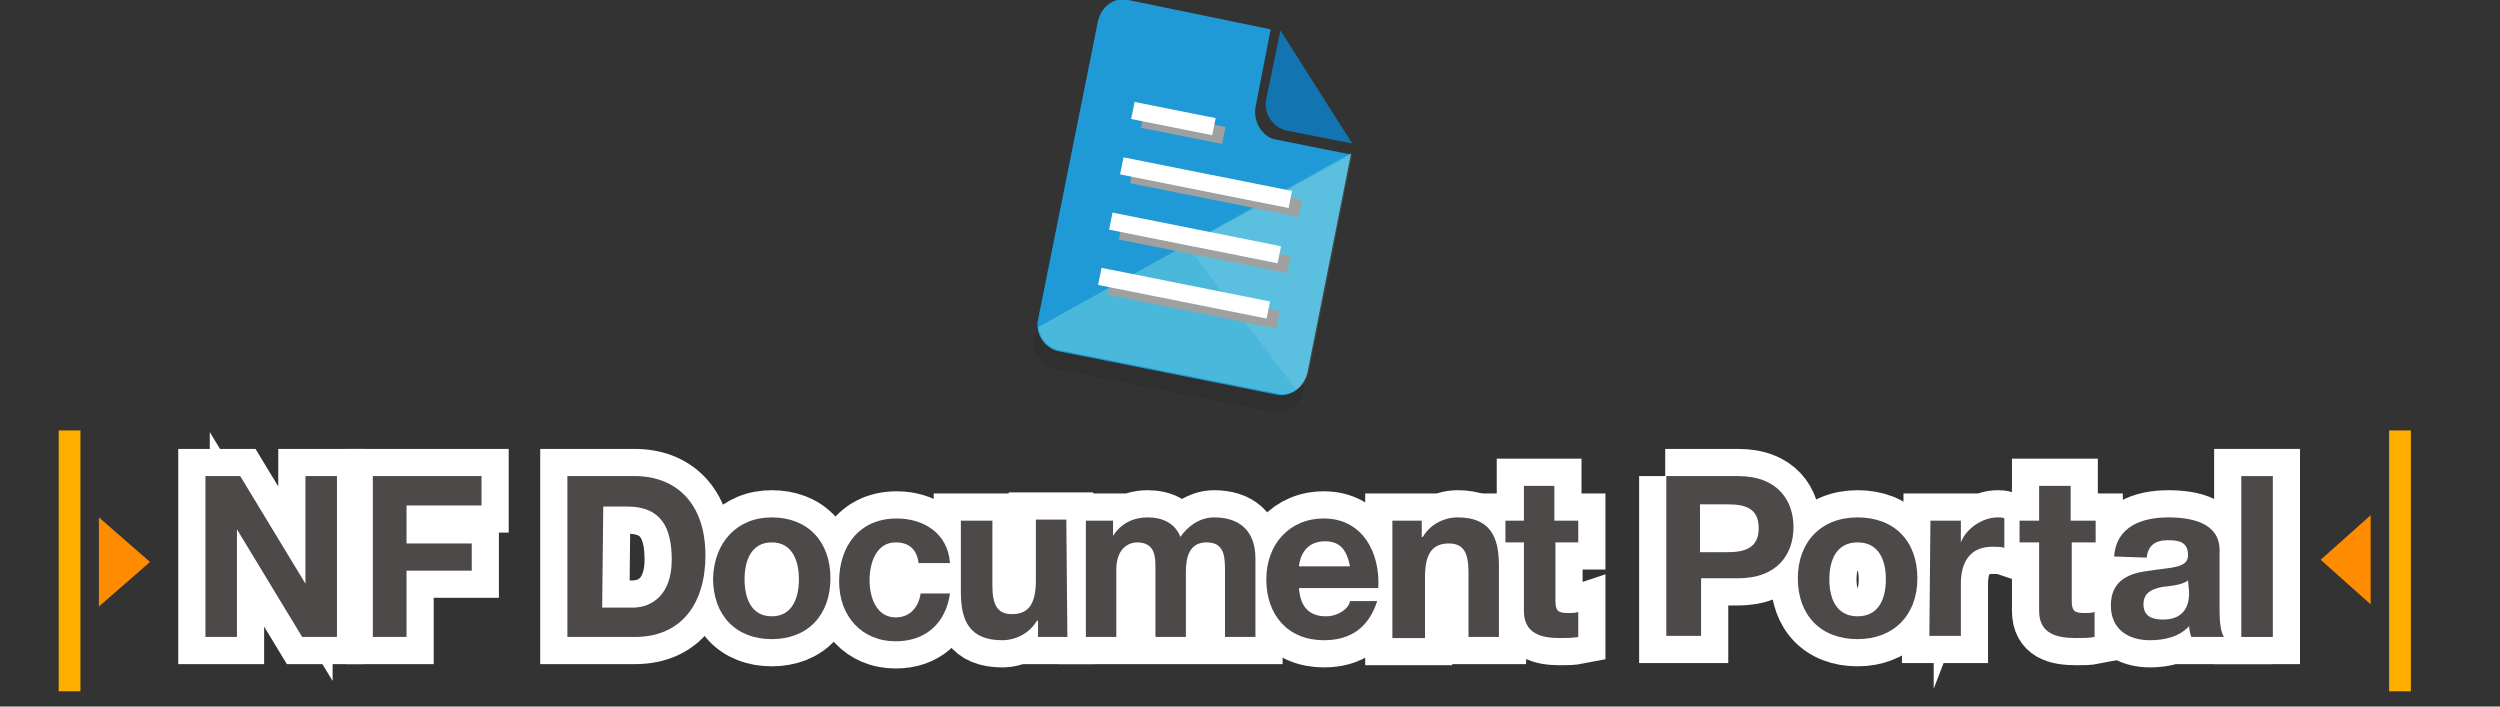
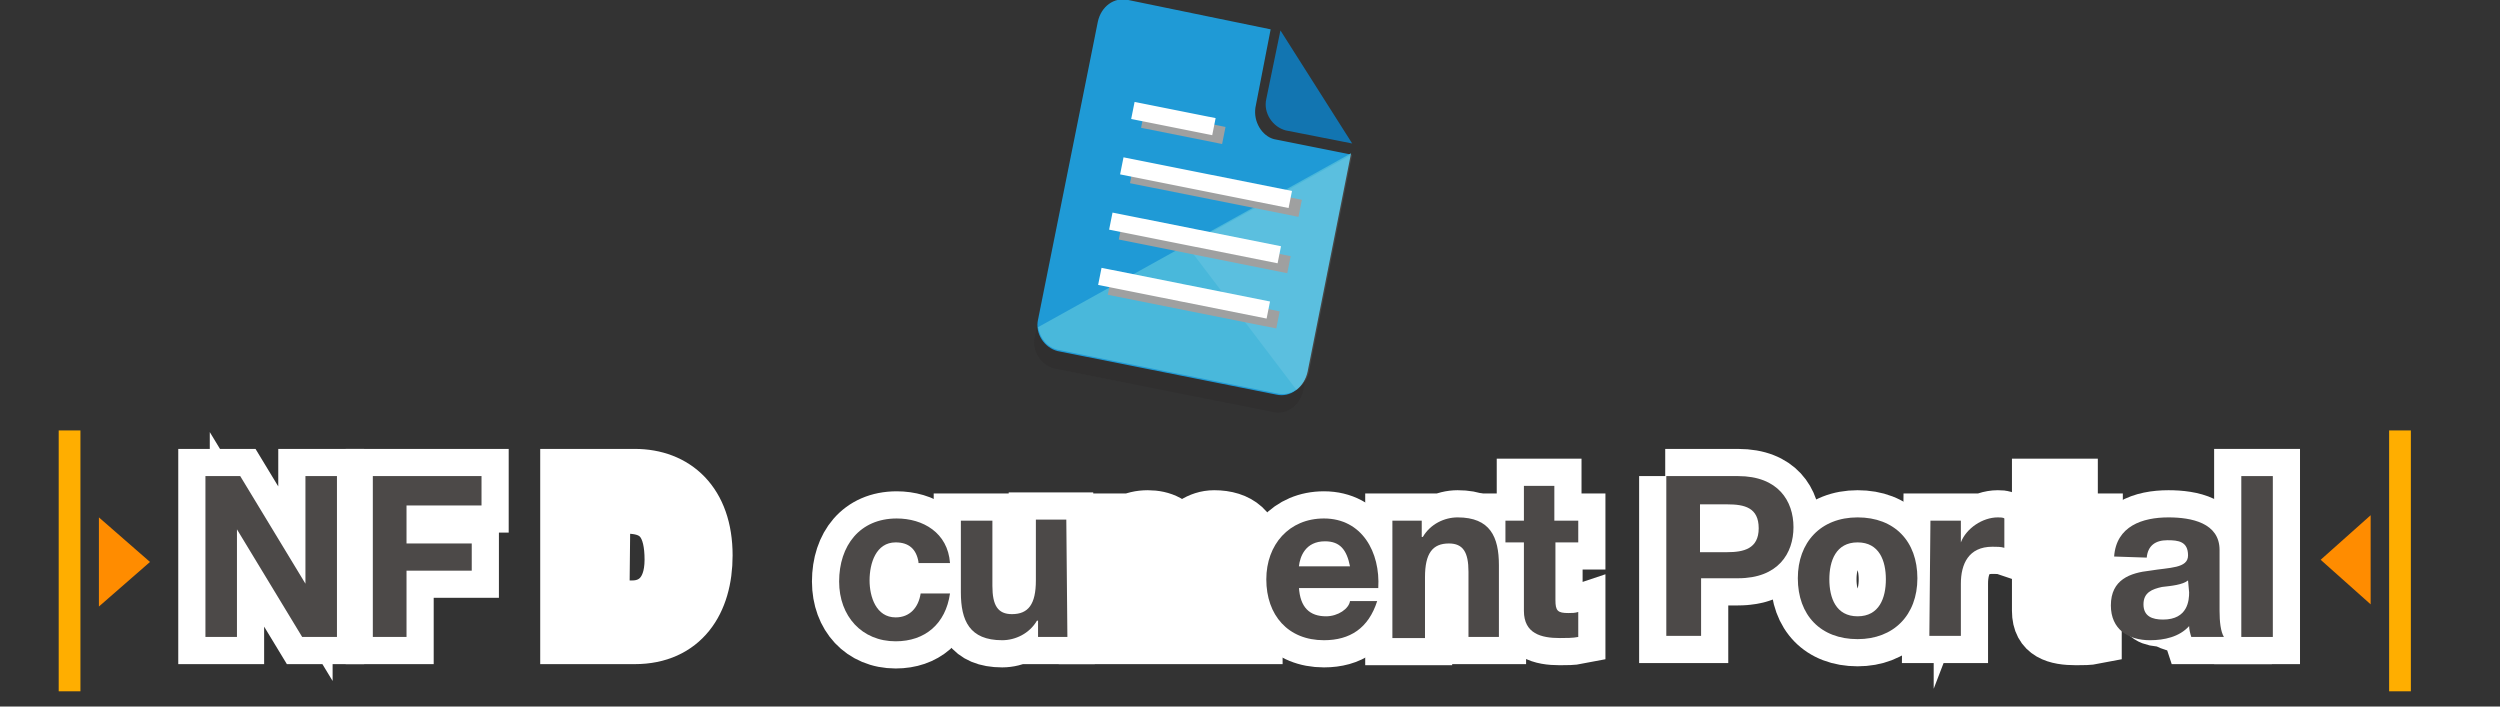
<svg xmlns="http://www.w3.org/2000/svg" version="1.1" id="レイヤー_2" x="0px" y="0px" viewBox="0 0 230 65" style="enable-background:new 0 0 230 65;" xml:space="preserve">
  <rect x="0" y="0" width="230" height="65" fill="#333333" stroke="none" />
  <style type="text/css">
	.st0{fill:none;stroke:#FFAE00;stroke-width:2;stroke-miterlimit:10;}
	.st1{fill:#4C4948;stroke:#FFFFFF;stroke-width:5;stroke-miterlimit:10;}
	.st2{fill:#4C4948;}
	.st3{fill:#FF8C00;}
	.st4{opacity:0.2;}
	.st5{fill:#221E1F;}
	.st6{fill:#1F9AD6;}
	.st7{fill:#49B8DB;}
	.st8{fill:#1275B1;}
	.st9{opacity:0.1;}
	.st10{fill:#FFFFFF;}
	.st11{fill:#9FA0A0;}
</style>
  <line class="st0" x1="6.4" y1="39.6" x2="6.4" y2="63.6" />
  <g>
    <path class="st1" d="M19,43.8h3.1l6,9.9l0,0v-9.9H31v14.8h-3.2l-6-9.9l0,0v9.9h-2.9V43.8H19z" />
    <path class="st1" d="M34.3,43.8h10v2.7h-6.9V50h6v2.5h-6v6.1h-3.1V43.8z" />
    <path class="st1" d="M52.2,43.8h6.2c3.7,0,6.5,2.4,6.5,7.3c0,4.3-2.1,7.5-6.5,7.5h-6.2V43.8z M55.4,55.9h2.8c1.8,0,3.6-1.2,3.6-4.4   c0-3-1-4.9-4.1-4.9h-2.2L55.4,55.9L55.4,55.9z" />
-     <path class="st1" d="M71,47.6c3.3,0,5.4,2.2,5.4,5.6c0,3.4-2.1,5.6-5.4,5.6s-5.4-2.2-5.4-5.6C65.7,49.9,67.8,47.6,71,47.6z    M71,56.7c1.9,0,2.5-1.7,2.5-3.4s-0.6-3.4-2.5-3.4s-2.5,1.7-2.5,3.4S69.1,56.7,71,56.7z" />
    <path class="st1" d="M84.5,51.7c-0.2-1.2-0.9-1.8-2.1-1.8c-1.8,0-2.4,1.9-2.4,3.5c0,1.5,0.6,3.4,2.4,3.4c1.3,0,2.1-0.9,2.3-2.2h2.7   c-0.4,2.8-2.3,4.4-5,4.4c-3.1,0-5.2-2.3-5.2-5.5c0-3.3,1.9-5.8,5.3-5.8c2.4,0,4.7,1.3,4.9,4.1h-2.9C84.5,51.8,84.5,51.7,84.5,51.7z   " />
    <path class="st1" d="M98.2,58.6h-2.7v-1.5h-0.1c-0.7,1.2-2,1.8-3.2,1.8c-3,0-3.8-1.8-3.8-4.4v-6.6h2.9v6c0,1.8,0.5,2.6,1.8,2.6   c1.5,0,2.2-0.9,2.2-3.1v-5.6h2.8L98.2,58.6L98.2,58.6z" />
    <path class="st1" d="M99.7,47.9h2.7v1.4l0,0c0.7-1.1,1.8-1.7,3.2-1.7c1.3,0,2.5,0.5,3,1.8c0.6-0.9,1.7-1.8,3.1-1.8   c2.2,0,3.8,1.1,3.8,3.8v7.2h-2.8v-6.1c0-1.4-0.1-2.6-1.7-2.6s-1.9,1.4-1.9,2.7v6h-2.8v-6c0-1.2,0.1-2.7-1.7-2.7   c-0.6,0-1.9,0.4-1.9,2.5v6.2h-2.8V47.9H99.7z" />
    <path class="st1" d="M119.5,54c0.1,1.9,1,2.7,2.5,2.7c1.1,0,2.1-0.7,2.2-1.4h2.5c-0.8,2.5-2.5,3.6-4.9,3.6c-3.3,0-5.3-2.3-5.3-5.6   c0-3.2,2.1-5.6,5.3-5.6c3.5,0,5.2,3.1,5,6.4h-7.3C119.5,54.1,119.5,54,119.5,54z M124.2,52.1c-0.3-1.5-0.9-2.3-2.3-2.3   c-1.8,0-2.3,1.4-2.4,2.3H124.2z" />
    <path class="st1" d="M128.1,47.9h2.7v1.5h0.1c0.7-1.2,2-1.8,3.2-1.8c3,0,3.8,1.8,3.8,4.4v6.6h-2.8v-6c0-1.8-0.5-2.6-1.8-2.6   c-1.5,0-2.2,0.9-2.2,3.1v5.6h-3V47.9z" />
    <path class="st1" d="M143.1,47.9h2.1v2h-2.1v5.3c0,1,0.2,1.2,1.2,1.2c0.3,0,0.6,0,0.9-0.1v2.3c-0.5,0.1-1.1,0.1-1.7,0.1   c-1.7,0-3.3-0.4-3.3-2.5v-6.3h-1.7v-2h1.7v-3.2h2.8v3.2H143.1z" />
    <path class="st1" d="M153.2,43.8h6.7c3.7,0,5.1,2.3,5.1,4.7s-1.4,4.7-5.1,4.7h-3.4v5.3h-3.2V43.8H153.2z M156.4,50.8h2.5   c1.5,0,2.9-0.3,2.9-2.2s-1.3-2.2-2.9-2.2h-2.5V50.8z" />
    <path class="st1" d="M170.9,47.6c3.4,0,5.5,2.2,5.5,5.6c0,3.4-2.2,5.6-5.5,5.6c-3.4,0-5.5-2.2-5.5-5.6   C165.4,49.9,167.5,47.6,170.9,47.6z M170.9,56.7c2,0,2.6-1.7,2.6-3.4s-0.6-3.4-2.6-3.4s-2.6,1.7-2.6,3.4S168.9,56.7,170.9,56.7z" />
    <path class="st1" d="M177.6,47.9h2.8v2l0,0c0.5-1.3,2-2.3,3.4-2.3c0.2,0,0.5,0,0.6,0.1v2.7c-0.3-0.1-0.7-0.1-1.1-0.1   c-2.2,0-2.9,1.6-2.9,3.4v4.8h-2.9L177.6,47.9L177.6,47.9z" />
    <path class="st1" d="M190.6,47.9h2.2v2h-2.2v5.3c0,1,0.2,1.2,1.2,1.2c0.3,0,0.6,0,0.9-0.1v2.3c-0.5,0.1-1.1,0.1-1.7,0.1   c-1.8,0-3.4-0.4-3.4-2.5v-6.3h-1.8v-2h1.8v-3.2h2.9v3.2H190.6z" />
-     <path class="st1" d="M194.5,51.2c0.2-2.8,2.6-3.6,5-3.6c2.1,0,4.7,0.5,4.7,3v5.6c0,1,0.1,1.9,0.4,2.4h-3c-0.1-0.3-0.2-0.7-0.2-1   c-0.9,1-2.3,1.3-3.6,1.3c-2,0-3.6-1-3.6-3.2c0-2.4,1.8-3,3.6-3.2c1.8-0.3,3.5-0.2,3.5-1.4c0-1.3-0.9-1.4-1.9-1.4   c-1.1,0-1.8,0.5-1.9,1.6L194.5,51.2L194.5,51.2z M201.3,53.4c-0.5,0.4-1.5,0.5-2.4,0.6c-0.9,0.2-1.7,0.5-1.7,1.6S198,57,199,57   c2.3,0,2.4-1.8,2.4-2.5L201.3,53.4L201.3,53.4z" />
+     <path class="st1" d="M194.5,51.2c0.2-2.8,2.6-3.6,5-3.6c2.1,0,4.7,0.5,4.7,3v5.6c0,1,0.1,1.9,0.4,2.4h-3c-0.1-0.3-0.2-0.7-0.2-1   c-2,0-3.6-1-3.6-3.2c0-2.4,1.8-3,3.6-3.2c1.8-0.3,3.5-0.2,3.5-1.4c0-1.3-0.9-1.4-1.9-1.4   c-1.1,0-1.8,0.5-1.9,1.6L194.5,51.2L194.5,51.2z M201.3,53.4c-0.5,0.4-1.5,0.5-2.4,0.6c-0.9,0.2-1.7,0.5-1.7,1.6S198,57,199,57   c2.3,0,2.4-1.8,2.4-2.5L201.3,53.4L201.3,53.4z" />
    <path class="st1" d="M206.2,43.8h2.9v14.8h-2.9V43.8z" />
  </g>
  <g>
    <path class="st2" d="M19,43.8h3.1l6,9.9l0,0v-9.9H31v14.8h-3.2l-6-9.9l0,0v9.9h-2.9V43.8H19z" />
    <path class="st2" d="M34.3,43.8h10v2.7h-6.9V50h6v2.5h-6v6.1h-3.1V43.8z" />
-     <path class="st2" d="M52.2,43.8h6.2c3.7,0,6.5,2.4,6.5,7.3c0,4.3-2.1,7.5-6.5,7.5h-6.2V43.8z M55.4,55.9h2.8c1.8,0,3.6-1.2,3.6-4.4   c0-3-1-4.9-4.1-4.9h-2.2L55.4,55.9L55.4,55.9z" />
-     <path class="st2" d="M71,47.6c3.3,0,5.4,2.2,5.4,5.6c0,3.4-2.1,5.6-5.4,5.6s-5.4-2.2-5.4-5.6C65.7,49.9,67.8,47.6,71,47.6z    M71,56.7c1.9,0,2.5-1.7,2.5-3.4s-0.6-3.4-2.5-3.4s-2.5,1.7-2.5,3.4S69.1,56.7,71,56.7z" />
    <path class="st2" d="M84.5,51.7c-0.2-1.2-0.9-1.8-2.1-1.8c-1.8,0-2.4,1.9-2.4,3.5c0,1.5,0.6,3.4,2.4,3.4c1.3,0,2.1-0.9,2.3-2.2h2.7   c-0.4,2.8-2.3,4.4-5,4.4c-3.1,0-5.2-2.3-5.2-5.5c0-3.3,1.9-5.8,5.3-5.8c2.4,0,4.7,1.3,4.9,4.1h-2.9C84.5,51.8,84.5,51.7,84.5,51.7z   " />
    <path class="st2" d="M98.2,58.6h-2.7v-1.5h-0.1c-0.7,1.2-2,1.8-3.2,1.8c-3,0-3.8-1.8-3.8-4.4v-6.6h2.9v6c0,1.8,0.5,2.6,1.8,2.6   c1.5,0,2.2-0.9,2.2-3.1v-5.6h2.8L98.2,58.6L98.2,58.6z" />
-     <path class="st2" d="M99.7,47.9h2.7v1.4l0,0c0.7-1.1,1.8-1.7,3.2-1.7c1.3,0,2.5,0.5,3,1.8c0.6-0.9,1.7-1.8,3.1-1.8   c2.2,0,3.8,1.1,3.8,3.8v7.2h-2.8v-6.1c0-1.4-0.1-2.6-1.7-2.6s-1.9,1.4-1.9,2.7v6h-2.8v-6c0-1.2,0.1-2.7-1.7-2.7   c-0.6,0-1.9,0.4-1.9,2.5v6.2h-2.8V47.9H99.7z" />
    <path class="st2" d="M119.5,54c0.1,1.9,1,2.7,2.5,2.7c1.1,0,2.1-0.7,2.2-1.4h2.5c-0.8,2.5-2.5,3.6-4.9,3.6c-3.3,0-5.3-2.3-5.3-5.6   c0-3.2,2.1-5.6,5.3-5.6c3.5,0,5.2,3.1,5,6.4h-7.3C119.5,54.1,119.5,54,119.5,54z M124.2,52.1c-0.3-1.5-0.9-2.3-2.3-2.3   c-1.8,0-2.3,1.4-2.4,2.3H124.2z" />
    <path class="st2" d="M128.1,47.9h2.7v1.5h0.1c0.7-1.2,2-1.8,3.2-1.8c3,0,3.8,1.8,3.8,4.4v6.6h-2.8v-6c0-1.8-0.5-2.6-1.8-2.6   c-1.5,0-2.2,0.9-2.2,3.1v5.6h-3V47.9z" />
    <path class="st2" d="M143.1,47.9h2.1v2h-2.1v5.3c0,1,0.2,1.2,1.2,1.2c0.3,0,0.6,0,0.9-0.1v2.3c-0.5,0.1-1.1,0.1-1.7,0.1   c-1.7,0-3.3-0.4-3.3-2.5v-6.3h-1.7v-2h1.7v-3.2h2.8v3.2H143.1z" />
    <path class="st2" d="M153.2,43.8h6.7c3.7,0,5.1,2.3,5.1,4.7s-1.4,4.7-5.1,4.7h-3.4v5.3h-3.2V43.8H153.2z M156.4,50.8h2.5   c1.5,0,2.9-0.3,2.9-2.2s-1.3-2.2-2.9-2.2h-2.5V50.8z" />
    <path class="st2" d="M170.9,47.6c3.4,0,5.5,2.2,5.5,5.6c0,3.4-2.2,5.6-5.5,5.6c-3.4,0-5.5-2.2-5.5-5.6   C165.4,49.9,167.5,47.6,170.9,47.6z M170.9,56.7c2,0,2.6-1.7,2.6-3.4s-0.6-3.4-2.6-3.4s-2.6,1.7-2.6,3.4S168.9,56.7,170.9,56.7z" />
    <path class="st2" d="M177.6,47.9h2.8v2l0,0c0.5-1.3,2-2.3,3.4-2.3c0.2,0,0.5,0,0.6,0.1v2.7c-0.3-0.1-0.7-0.1-1.1-0.1   c-2.2,0-2.9,1.6-2.9,3.4v4.8h-2.9L177.6,47.9L177.6,47.9z" />
-     <path class="st2" d="M190.6,47.9h2.2v2h-2.2v5.3c0,1,0.2,1.2,1.2,1.2c0.3,0,0.6,0,0.9-0.1v2.3c-0.5,0.1-1.1,0.1-1.7,0.1   c-1.8,0-3.4-0.4-3.4-2.5v-6.3h-1.8v-2h1.8v-3.2h2.9v3.2H190.6z" />
    <path class="st2" d="M194.5,51.2c0.2-2.8,2.6-3.6,5-3.6c2.1,0,4.7,0.5,4.7,3v5.6c0,1,0.1,1.9,0.4,2.4h-3c-0.1-0.3-0.2-0.7-0.2-1   c-0.9,1-2.3,1.3-3.6,1.3c-2,0-3.6-1-3.6-3.2c0-2.4,1.8-3,3.6-3.2c1.8-0.3,3.5-0.2,3.5-1.4c0-1.3-0.9-1.4-1.9-1.4   c-1.1,0-1.8,0.5-1.9,1.6L194.5,51.2L194.5,51.2z M201.3,53.4c-0.5,0.4-1.5,0.5-2.4,0.6c-0.9,0.2-1.7,0.5-1.7,1.6S198,57,199,57   c2.3,0,2.4-1.8,2.4-2.5L201.3,53.4L201.3,53.4z" />
    <path class="st2" d="M206.2,43.8h2.9v14.8h-2.9V43.8z" />
  </g>
  <polygon class="st3" points="13.8,51.7 9.1,55.8 9.1,47.6 " />
  <line class="st0" x1="220.8" y1="63.6" x2="220.8" y2="39.6" />
  <polygon class="st3" points="213.5,51.5 218.1,47.4 218.1,55.6 " />
  <g>
    <g class="st4">
      <path class="st5" d="M115.2,11.5l1.4-7.2l-13.2-2.6c-1.3-0.3-2.5,0.6-2.8,2L95.2,31c-0.3,1.3,0.6,2.6,1.8,2.9l20.1,4    c1.3,0.3,2.5-0.6,2.8-2l4-20.1l-7-1.4C115.8,14.1,114.9,12.9,115.2,11.5z" />
    </g>
    <g>
      <path class="st6" d="M115.5,9.9l1.4-7.2L103.8,0c-1.3-0.3-2.5,0.6-2.8,2l-5.5,27.4c-0.3,1.3,0.6,2.6,1.8,2.9l20.1,4    c1.3,0.3,2.5-0.6,2.8-2l4-20.1l-7-1.4C116.1,12.5,115.3,11.2,115.5,9.9z" />
    </g>
    <g>
      <path class="st7" d="M97.4,32.2l20.1,4c1.3,0.3,2.5-0.6,2.8-2l4-20.1l-28.8,16C95.7,31.2,96.4,32,97.4,32.2z" />
    </g>
    <g>
      <path class="st8" d="M117.8,2.8l-1.3,6.3c-0.3,1.3,0.6,2.6,1.8,2.9l6.1,1.2L117.8,2.8z" />
    </g>
    <g class="st9">
      <path class="st10" d="M119.3,35.9c0.5-0.4,0.9-0.9,1.1-1.6l4-20.1l-15.2,8.4L119.3,35.9z" />
    </g>
    <rect x="108" y="8" transform="matrix(0.196 -0.981 0.981 0.196 75.963 116.139)" class="st11" width="1.6" height="7.6" />
    <rect x="111" y="9.8" transform="matrix(0.196 -0.981 0.981 0.196 72.589 123.825)" class="st11" width="1.6" height="15.8" />
    <rect x="109.9" y="14.9" transform="matrix(0.196 -0.981 0.981 0.196 66.771 126.929)" class="st11" width="1.6" height="15.8" />
    <rect x="108.9" y="20" transform="matrix(0.196 -0.981 0.981 0.196 60.953 130.032)" class="st11" width="1.6" height="15.8" />
    <rect x="107.1" y="7.1" transform="matrix(0.196 -0.981 0.981 0.196 76.112 114.621)" class="st10" width="1.6" height="7.6" />
    <rect x="110.1" y="8.9" transform="matrix(0.196 -0.981 0.981 0.196 72.739 122.307)" class="st10" width="1.6" height="15.8" />
    <rect x="109.1" y="14" transform="matrix(0.196 -0.981 0.981 0.196 66.921 125.41)" class="st10" width="1.6" height="15.8" />
    <rect x="108.1" y="19.1" transform="matrix(0.196 -0.981 0.981 0.196 61.103 128.514)" class="st10" width="1.6" height="15.8" />
  </g>
</svg>